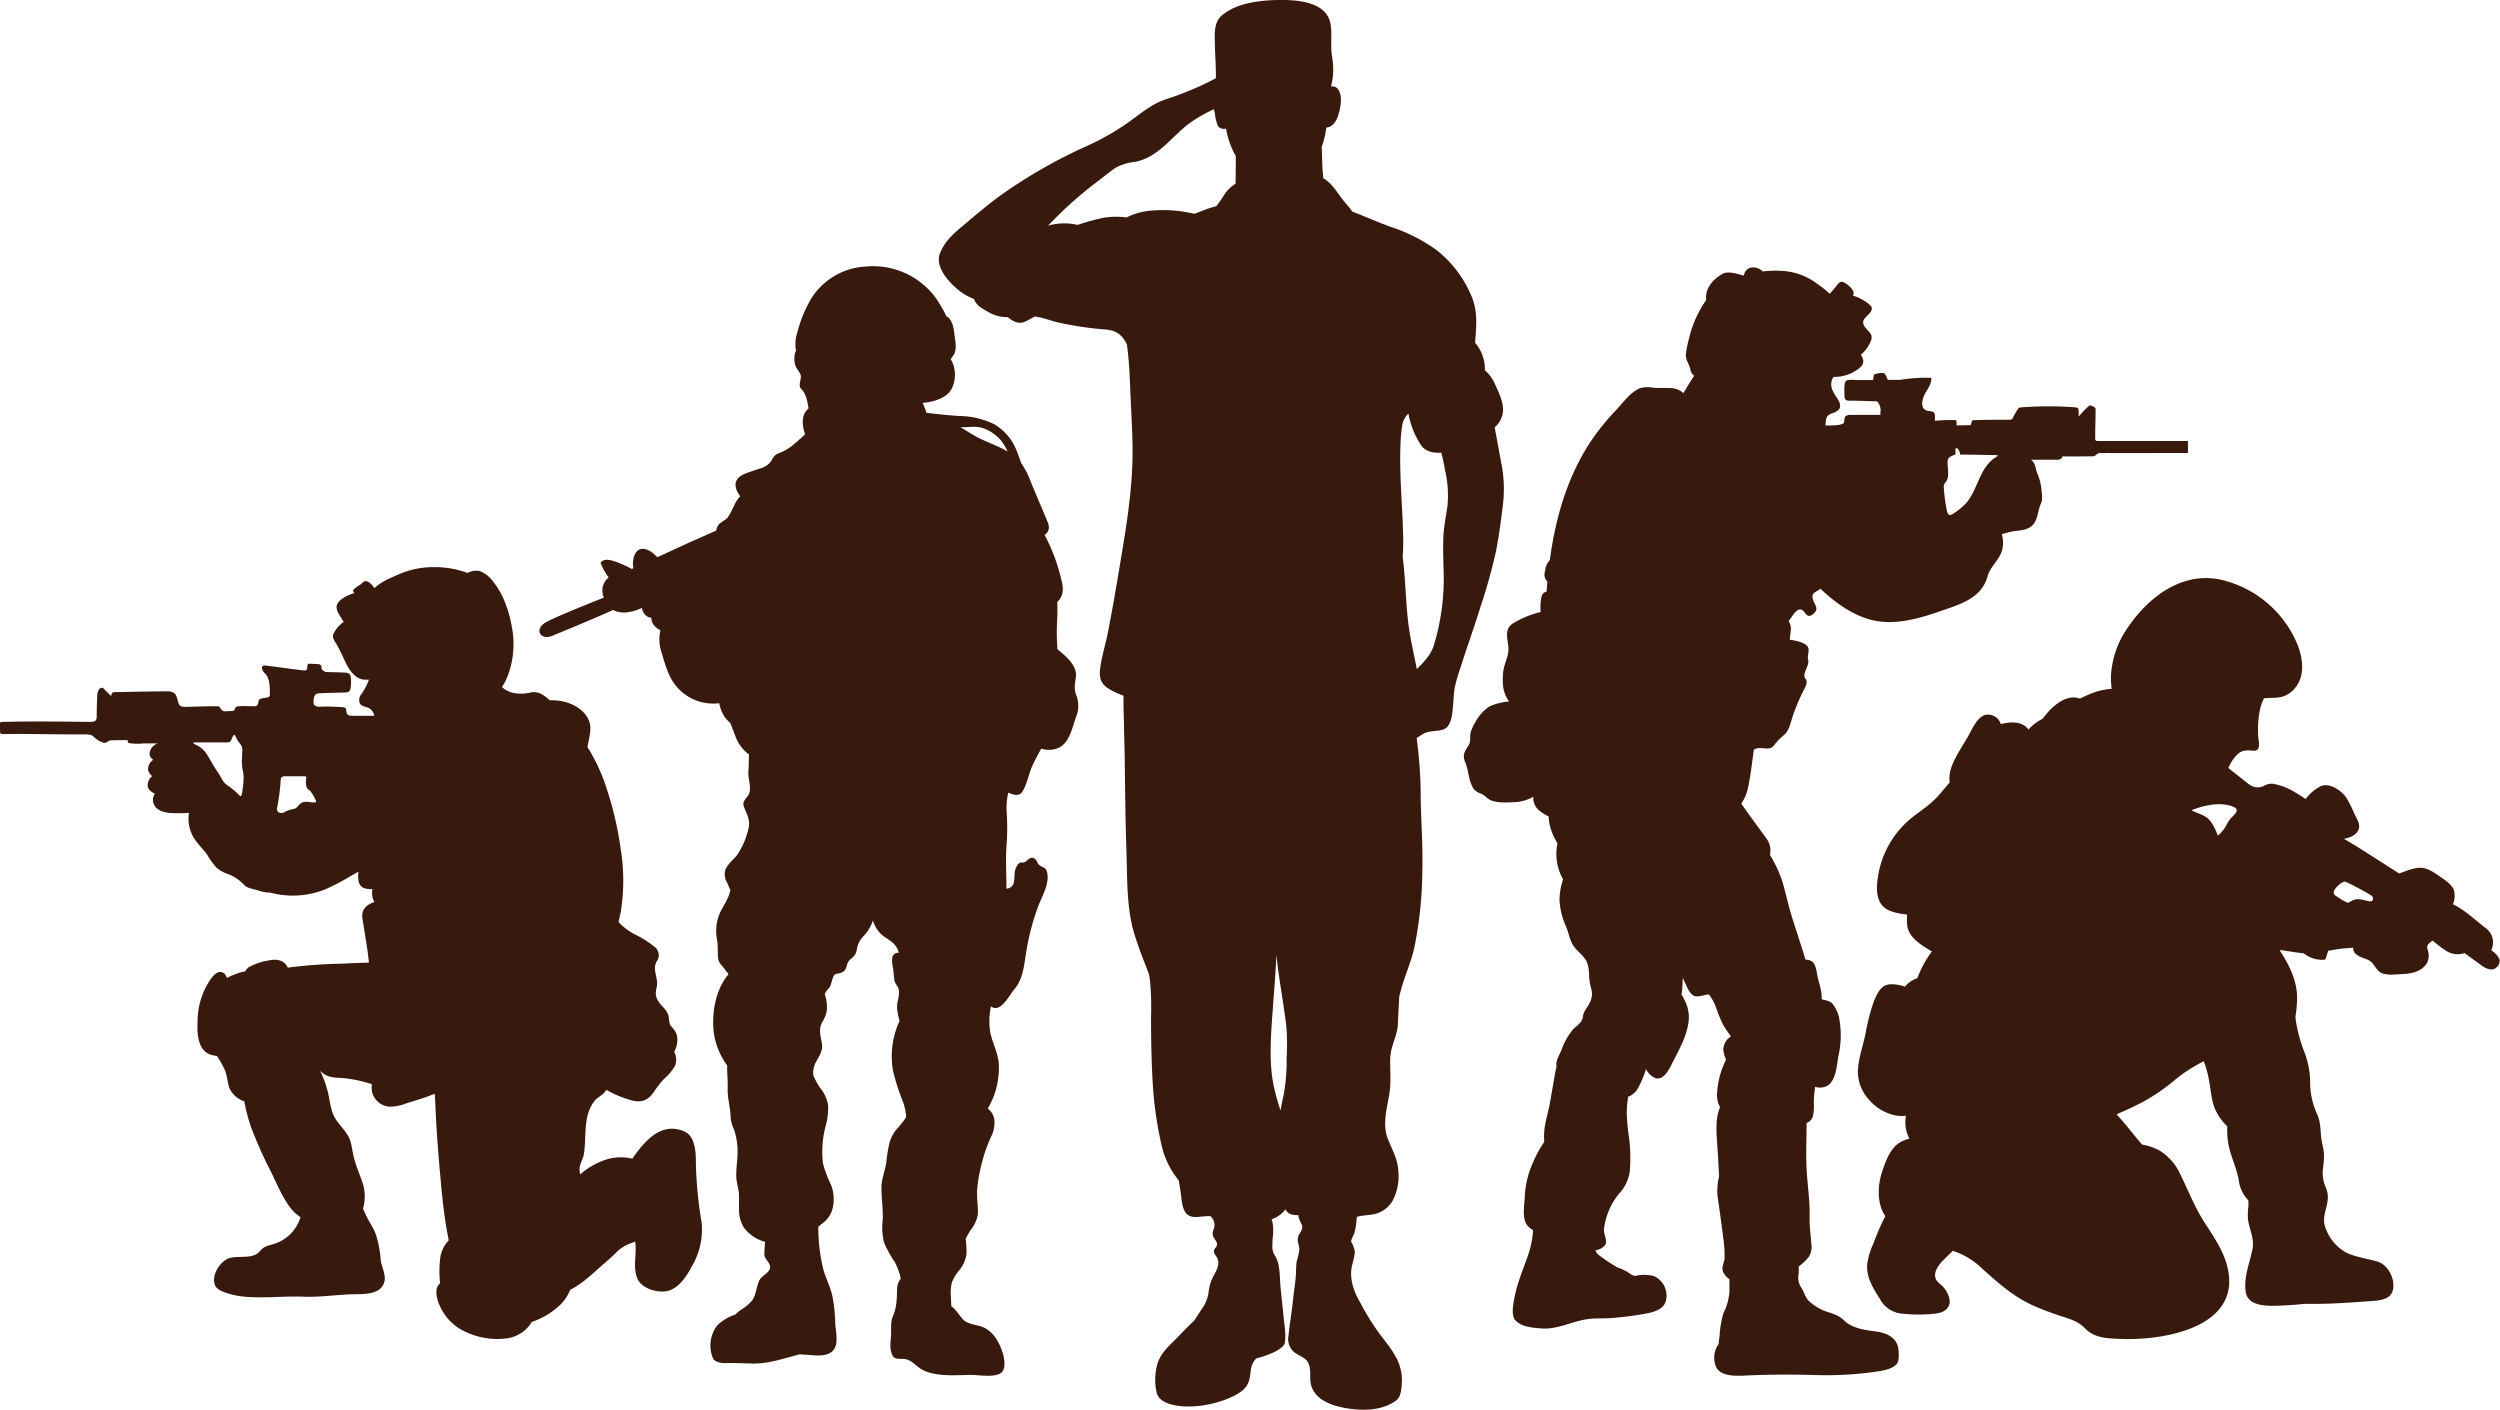
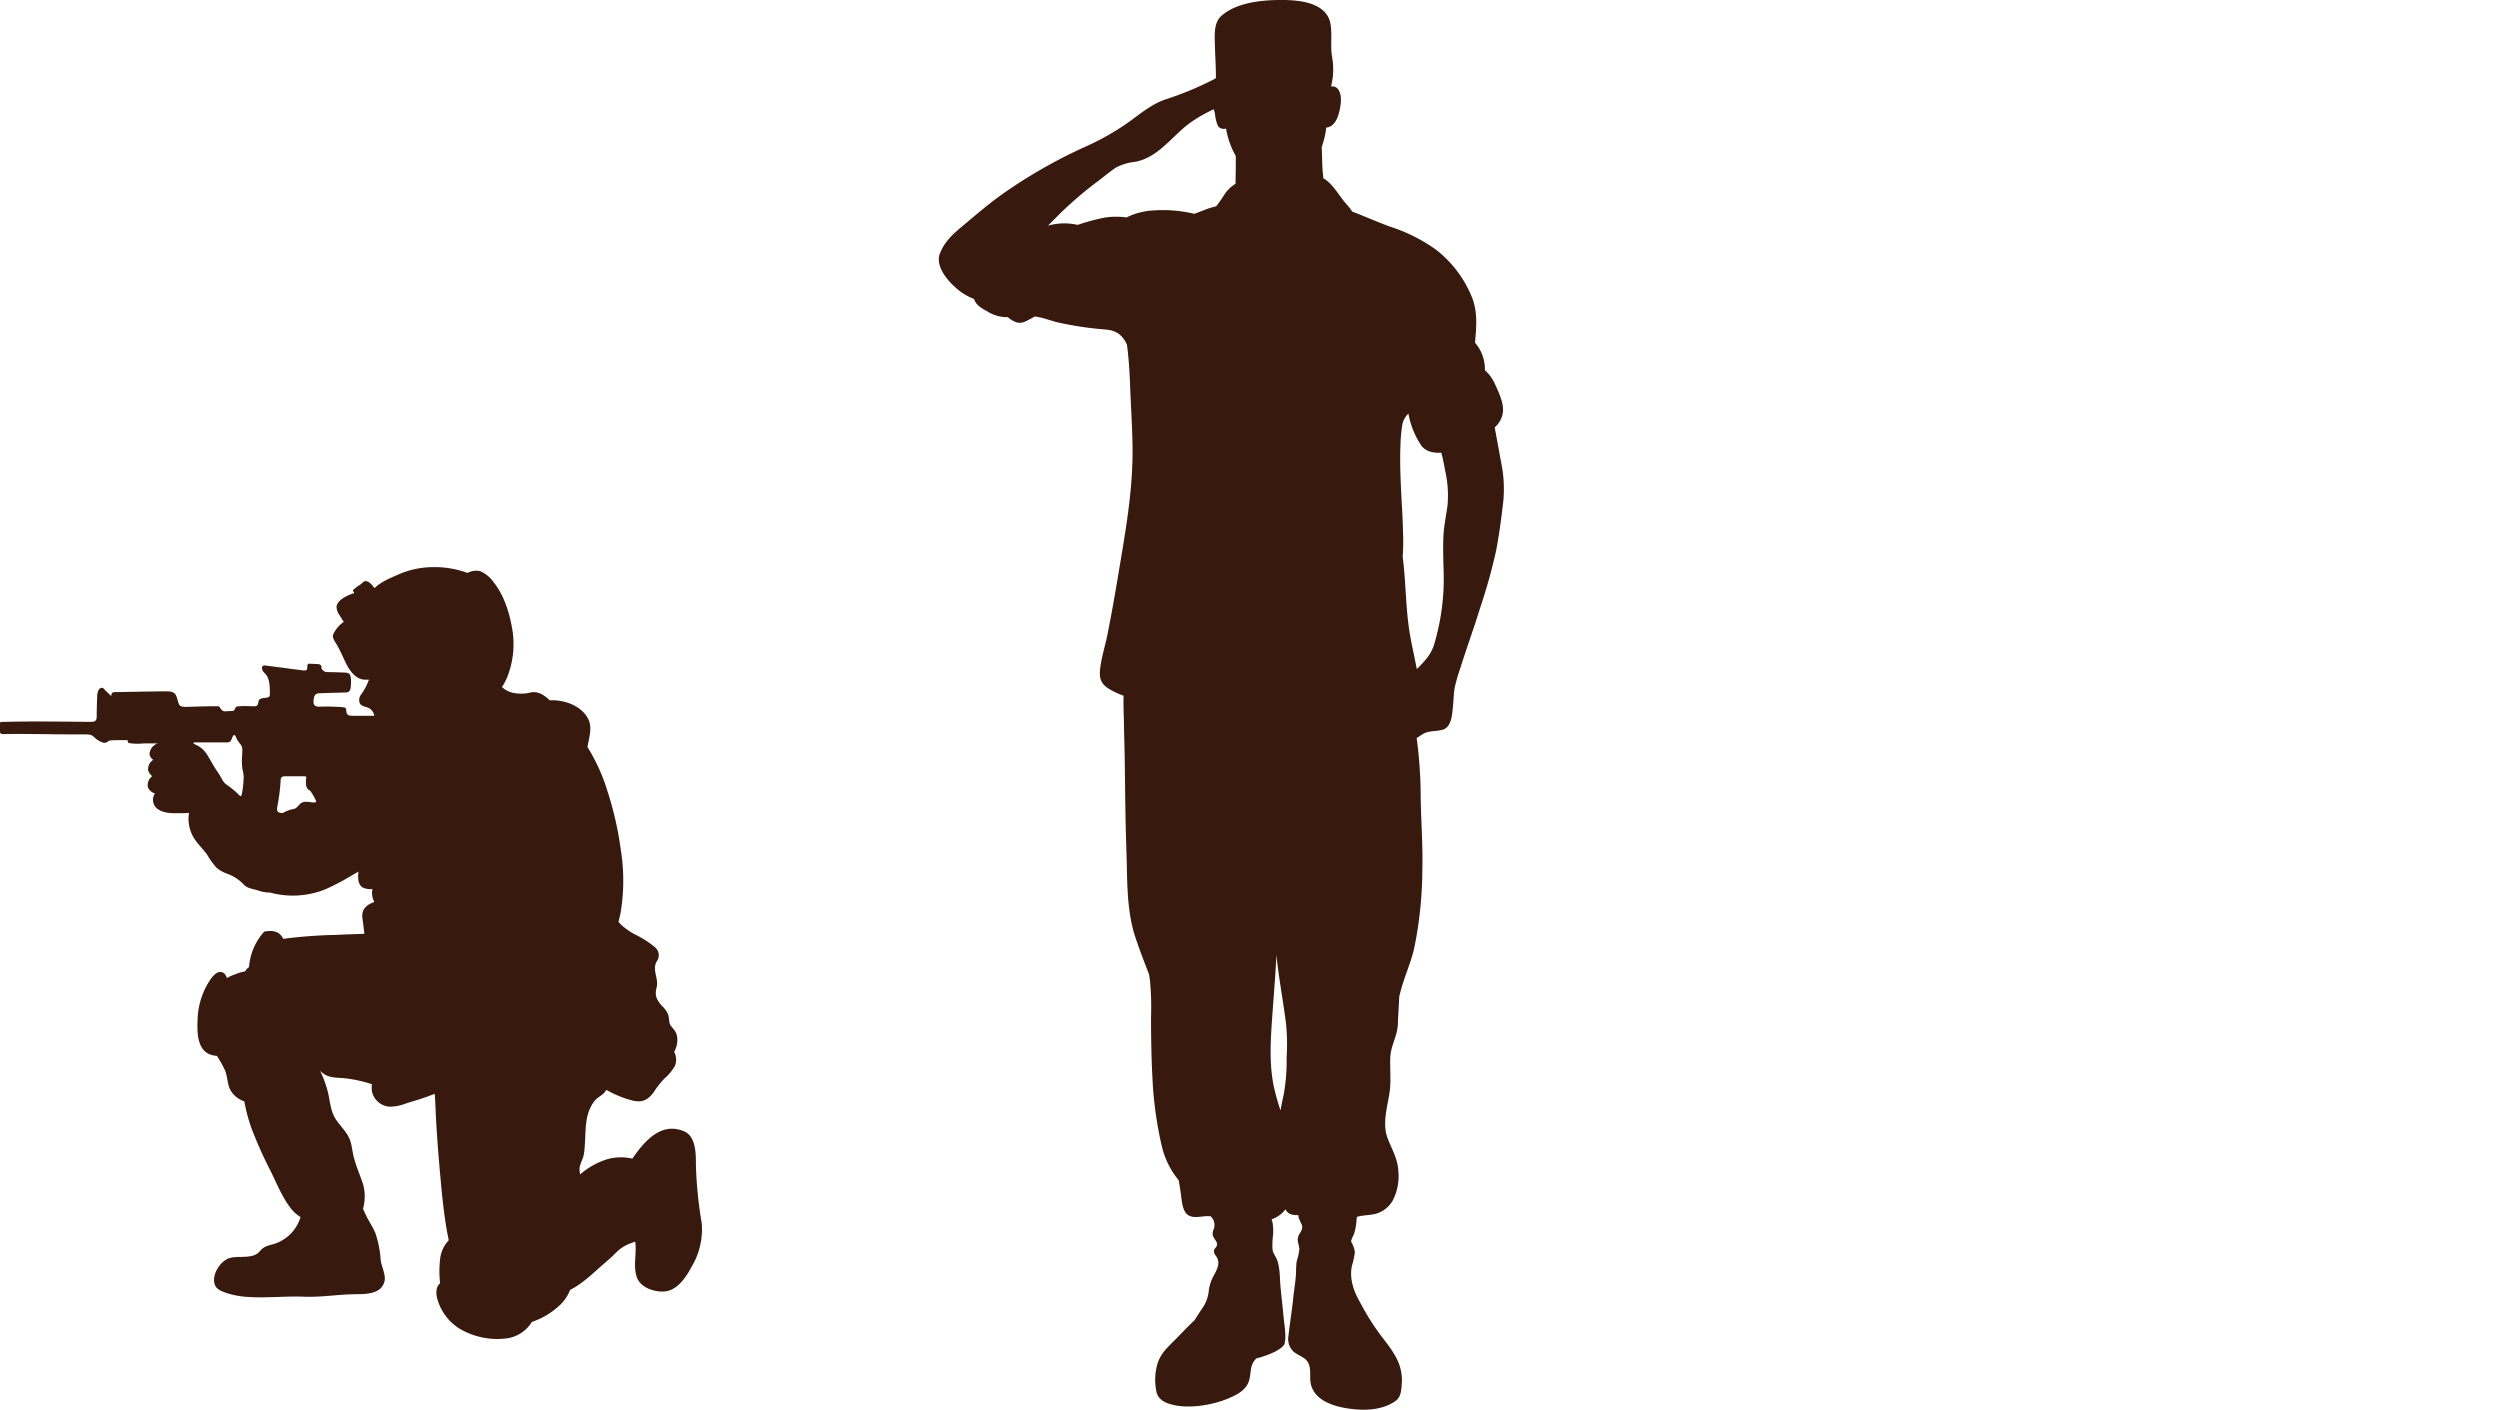
<svg xmlns="http://www.w3.org/2000/svg" id="Layer_1" data-name="Layer 1" viewBox="0 0 578.24 326.22">
  <defs>
    <style>.cls-1{fill:#38190d;}</style>
  </defs>
-   <path class="cls-1" d="M587.17,337.1a4.07,4.07,0,0,0-1.27-5.1c-2.39-1.83-4.82-4.19-7.58-5.53a5.11,5.11,0,0,0,.25-3.14c-.37-1.43-2.27-2.56-3.37-3.34s-2.73-1.9-4.21-1.95c-1.83-.06-3.45.75-5.13,1.31l-5.68-3.64c-2.33-1.48-4.67-3-7.08-4.37,1.45-.25,3-.9,3.45-2.3.34-1.1-.48-2.39-.95-3.3a28.34,28.34,0,0,0-2-4c-1.19-1.64-3.93-3.54-6-2.51a10.63,10.63,0,0,0-3.37,2.9,26.2,26.2,0,0,0-2.32-1.47,14.08,14.08,0,0,0-5.3-2.07,3.66,3.66,0,0,0-2.06.52c-2.22,1-3.52-.47-5.18-1.79-1-.79-2-1.57-3-2.35,0-.1.09-.21.14-.31a9.08,9.08,0,0,1,1.62-2.51c.83-.87,1.52-1.45,3.82-1.2,1.42.15,1.65-.75,1.45-2.21-.38-2.66-.16-6.87.92-9.29.09-.21.19-.41.29-.61,1.07-.12,2.18-.08,3.26-.19a5.8,5.8,0,0,0,4.07-2.39c2.17-2.76,1.66-6.59.5-9.65a25.28,25.28,0,0,0-18.15-15.28c-8.76-1.71-16.35,4.07-21.08,11a21.37,21.37,0,0,0-4,11.5,22.08,22.08,0,0,0,.17,2.81,16.2,16.2,0,0,0-5.68,1.49c-.53.23-1.1.49-1.67.78-3-1.14-6.27,1.46-8.61,4.65a11.06,11.06,0,0,0-3.28,2.49c-1-1.34-2.66-1.82-4.79-1.56a11.57,11.57,0,0,0-1.6.31,3.17,3.17,0,0,0-2.87-2.19c-2.16-.18-3.58,2.93-4.4,4.45-1.46,2.71-3.43,5.29-4.34,8.26a7.83,7.83,0,0,0-.22,3c-1,1.07-1.91,2.32-3,3.43-1.85,2-4.23,3.4-6.28,5.13a21.78,21.78,0,0,0-7.38,13.67c-.41,2.88-.26,6.21,2.81,7.42a14,14,0,0,0,4,.87,15.33,15.33,0,0,0,0,2.35c.2,2,1.54,3.38,3.1,4.51.84.61,1.73,1.16,2.63,1.69a25.3,25.3,0,0,0-3.38,6.19,6.07,6.07,0,0,0-2.53,1.6l-.32.33-.42-.12c-1.41-.38-3.44-.8-4.7.21s-2,3.05-2.54,4.7a55.88,55.88,0,0,0-1.5,6.26c-.6,2.9-1.63,5.6-1.73,8.59a9.62,9.62,0,0,0,2.65,6.61,10.87,10.87,0,0,0,6.41,3.62,8,8,0,0,0,2.07,0,8.09,8.09,0,0,0,.79,5.31v0a7.46,7.46,0,0,0-2.4,1c-2.12,1.42-3.15,4.33-3.92,6.66-1.11,3.38-1.16,7.52.76,10.28-.32.6-.63,1.21-.93,1.85-.7,1.49-1.3,3-1.89,4.58a16.94,16.94,0,0,0-1.39,4.7c-.2,3.06,1.36,5.5,2.95,8a6.45,6.45,0,0,0,5.48,3.43,33.3,33.3,0,0,0,7.6-.07c1.57-.24,3-1,3.07-2.8a5.62,5.62,0,0,0-1.24-3c-.72-1-2.05-1.47-2.15-2.86-.14-1.78,1.69-3.47,2.83-4.59.42-.42.85-.83,1.28-1.23a17.19,17.19,0,0,1,6.84,4.17c3.66,3.27,7,6.27,11.47,8.36,2,.92,4.07,1.66,6.15,2.38,2.29.78,4.35,1.21,6.09,3,2.29,2.35,5.3,2.34,8.39,2.46,10.36.4,28.72-2.94,24.31-17.55-1.05-3.47-3.21-6.53-5.14-9.54-2.21-3.45-3.69-7.32-5.51-11a12.41,12.41,0,0,0-4.78-5.47,12.93,12.93,0,0,0-4.07-1.4l-1.23-1.47c-1.47-1.78-3-3.73-4.65-5.52,1.94-.84,3.86-1.72,5.75-2.69a44.89,44.89,0,0,0,7.87-5.38,34.89,34.89,0,0,1,6.55-4.21,24.34,24.34,0,0,1,1,3.37c.57,2.43.62,4.93,1.44,7.3a12.71,12.71,0,0,0,3,4.41,17.5,17.5,0,0,0,.31,4.39c.58,2.76,1.85,5.27,2.34,8.07a8,8,0,0,0,2,4.4l.23.25c0,.45,0,.9,0,1.35a15,15,0,0,0-.1,3.07c.37,2.47,1.57,4.49,1,7.06-.68,3.22-2,6.28-1.53,9.65s4.89,3.31,7.48,3.22c2.05-.08,4.06-.2,6.05-.42.91,0,1.78,0,2.5,0,4.31,0,8.62-.34,12.92-.64,2.71-.19,5.36-.5,5.21-3.89-.1-2.2-1.62-4.68-3.77-5.28-2.35-.66-4.83-1-7.06-2a10.59,10.59,0,0,1-5-6.16c-.69-2.33.56-4.17.66-6.39a5.62,5.62,0,0,0-.43-2.5,8.19,8.19,0,0,1-.73-4.06,23.12,23.12,0,0,0,.28-3.72c-.07-1.2-.46-2.44-.62-3.64-.26-2-.11-3.75-1-5.66a17.51,17.51,0,0,1-1.58-7.31,19.81,19.81,0,0,0-1.36-7.05,33.46,33.46,0,0,1-2-7.57c0-.17,0-.35-.05-.52a28.45,28.45,0,0,0,.39-4.33c0-4.12-1.87-7.74-4.06-11.11,1.84.16,3.7.6,5.55.73a6.93,6.93,0,0,0,4.77,1.5.41.41,0,0,0,.37-.29c.2-.59.38-1.19.56-1.78,1.27-.22,2.54-.44,3.82-.56l1.92-.15a2.35,2.35,0,0,1,.12.6,1.58,1.58,0,0,0,.6.9c1.24,1.13,2.89.82,4,2.35.59.8,1.13,1.8,2.14,2.11,1.52.48,3.12.18,4.68.13,2.17-.07,4.55-.66,5.66-2.71a4,4,0,0,0,0-3.08c-.22-.86.38-1.45,1.26-1.92a24.94,24.94,0,0,0,3.15,2.37,4.83,4.83,0,0,0,4.19.49c1.32,1,2.63,1.89,3.93,2.87.88.66,2.46,1.44,3.43.45C590,339.66,588.71,338.19,587.17,337.1Zm-60.24-30.5c-.82.89-1.14,2.13-2,3a9.49,9.49,0,0,1-1,1,13.47,13.47,0,0,0-1.72-3.38c-1.09-1.4-2.91-1.72-4.39-2.48,3.13-1.27,6.95-2,9.76-.79C529.25,304.7,527.56,305.91,526.93,306.6ZM559,325.8c-1.59-.3-2.73-.94-4.33,0-.28.18-.63.4-.91.25a19.42,19.42,0,0,1-2.69-1.64.84.84,0,0,1-.29-.94c.23-.83,2.08-2.47,2.68-2.2,1.6.7,3.74,1.86,5.24,2.73.51.29,1.18.59,1.14,1.26C559.85,325.67,559.34,325.85,559,325.8Z" transform="translate(-10.96 -117.32)" />
  <path class="cls-1" d="M358.17,224.28c-.49-2.71-1-5.41-1.49-8.11a5.6,5.6,0,0,0,1.92-3.72c.11-2.12-.93-4.25-1.79-6.13a9.36,9.36,0,0,0-2.4-3.37,9.33,9.33,0,0,0-2.28-6.36c.31-3.65.67-7.2-.79-10.7a26.65,26.65,0,0,0-8-10.64,38.14,38.14,0,0,0-10.85-5.5c-2.94-1.07-5.83-2.38-8.77-3.49a11.76,11.76,0,0,0-1.22-1.59c-1.75-1.9-3.15-4.8-5.47-6.13,0-.48-.09-1-.13-1.44-.15-1.88-.13-3.83-.24-5.75.28-.83.53-1.69.74-2.57.14-.64.24-1.29.32-1.95a2.46,2.46,0,0,0,1.07-.35c1.35-.81,1.86-2.79,2.13-4.23s.39-3.25-.58-4.42a1.51,1.51,0,0,0-1.49-.48c.13-.83.33-1.66.41-2.5a17,17,0,0,0-.21-4.5c-.4-2.41.05-4.9-.32-7.33-.85-5.54-8.2-5.78-12.51-5.69s-9.53.79-12.78,3.68c-1.72,1.53-1.54,4.29-1.49,6.39.06,2.72.26,5.33.24,8l-.66.37a74.29,74.29,0,0,1-10.92,4.52c-3.29,1.09-6,3.43-8.8,5.43a58.74,58.74,0,0,1-9.58,5.43,117,117,0,0,0-19.88,11.39c-2.91,2.11-5.63,4.45-8.4,6.76-2.15,1.79-4.33,3.63-5.43,6.27-1.45,2.84,1.2,6.22,3.26,8.08a13.41,13.41,0,0,0,4.47,2.82c.42,1.32,1.57,2.07,3.08,2.88a8.45,8.45,0,0,0,4.73,1.32,6.1,6.1,0,0,0,2,1.2,2.88,2.88,0,0,0,2.06-.19c.71-.34,1.47-.74,2.2-1.17l.76.14c1.67.29,3.29,1,5,1.34a77.55,77.55,0,0,0,10.27,1.52c2.29.15,3.79.83,4.95,2.89.12.21.22.43.32.65.41,3.07.6,6.16.72,9.27.18,4.74.5,9.48.57,14.22.15,9.95-1.62,19.64-3.25,29.41-.77,4.67-1.6,9.34-2.52,14-.55,2.75-1.43,5.42-1.74,8.22s.77,3.88,3.12,5.07c.76.39,1.53.72,2.32,1-.05,1.88,0,3.76.07,5.6.05,3.4.17,6.79.21,10.18.09,6.83.15,13.65.39,20.47.21,6.29,0,12.8,1.82,18.87,1,3.16,2.21,6.24,3.4,9.32.09.53.17,1.06.23,1.59a65.28,65.28,0,0,1,.23,8.27c0,5.49.11,11,.46,16.46a87.14,87.14,0,0,0,2.08,13.63,19.4,19.4,0,0,0,3.87,7.7c.17,1,.34,2.07.49,3.11.19,1.39.31,4,1.64,4.9,1.17.78,2.66.38,4,.29a8.46,8.46,0,0,1,1.23,0l.1.1a2.71,2.71,0,0,1,.61,2.94,2.33,2.33,0,0,0-.16,1.49c.49,1.25,1.61,1.68.45,2.95-.43.47-.16,1.2.18,1.62,1.65,2.05-.46,4.19-1.11,6.07a10.35,10.35,0,0,0-.49,2.12,8.29,8.29,0,0,1-1.5,4c-.62.92-1.22,1.86-1.81,2.79-1.59,1.46-3.06,3.09-4.56,4.58-1.76,1.75-3.38,3.22-4.06,5.7a13.37,13.37,0,0,0-.14,6.35c.39,1.66,1.91,2.41,3.4,2.82,4.08,1.11,9.62.16,13.44-1.49,2-.88,4-1.91,4.6-4.2.37-1.33.2-2.65.86-3.92a4.41,4.41,0,0,1,.73-1l.18-.08a20.72,20.72,0,0,0,4.28-1.56c.63-.36,2-1.11,2.15-1.93.39-1.9-.11-4.3-.28-6.22-.21-2.23-.46-4.44-.68-6.66-.2-2-.08-4.45-.81-6.37-.41-1.1-1-1.4-1.08-2.78a23.21,23.21,0,0,1,.16-3.12,11.29,11.29,0,0,0-.11-2.6,4.83,4.83,0,0,0-.24-.89,6.7,6.7,0,0,0,2.92-1.95c.1-.12.19-.25.28-.37a2.35,2.35,0,0,0,1.09,1.09,4.55,4.55,0,0,0,1.89.25,5,5,0,0,0,.08.54c0,.19.77,1.8.71,1.66.38.93-.23,1.66-.63,2.35a2.62,2.62,0,0,0-.25,1.63,16.72,16.72,0,0,1,.35,1.68,14.81,14.81,0,0,1-.63,2.84c-.19,1.26-.11,2.6-.24,3.88-.15,1.54-.41,3.07-.56,4.62-.29,2.89-.78,5.74-1.09,8.62a4.08,4.08,0,0,0,1.25,3.85c.67.5,1.42.86,2.13,1.29,1.89,1.11,1.6,3.15,1.65,5,.12,4.32,4.43,6,7.93,6.64,3.92.7,8.51.77,11.88-1.67,1.28-.92,1.29-2.95,1.38-4.36a11,11,0,0,0-1.64-6.16c-1.12-2-2.64-3.69-3.94-5.53a58.26,58.26,0,0,1-4.13-6.77C324.06,416,323,413,323.68,410a19.32,19.32,0,0,0,.66-3.09,6.44,6.44,0,0,0-.85-2.36c-.13-.34.58-1.57.71-2a14.7,14.7,0,0,0,.5-2.71c0-.35.08-.7.1-1.06l.16-.05c1.4-.38,2.89-.3,4.31-.7a6.52,6.52,0,0,0,3.84-3.07,12.32,12.32,0,0,0,1.28-6.82c-.14-2.76-1.49-5-2.47-7.51-1.25-3.21-.16-7,.38-10.23.49-2.89.1-5.69.23-8.59.13-2.67,1.69-5,1.76-7.74.06-2,.22-4.15.31-6.24.16-.68.34-1.35.52-2,.89-3.1,2.2-6,2.94-9.2a92,92,0,0,0,1.88-18c.17-6.19-.39-12.33-.39-18.51a105.53,105.53,0,0,0-.92-12.08c.46-.3.91-.62,1.39-.91,1.45-.89,3.12-.57,4.67-1.05,2.06-.62,2.16-3.69,2.34-5.43.16-1.49.15-3,.44-4.49a40.13,40.13,0,0,1,1.3-4.43c1.47-4.72,3.18-9.34,4.62-14.06a127.62,127.62,0,0,0,3.62-13c.73-3.84,1.25-7.77,1.68-11.66A30.31,30.31,0,0,0,358.17,224.28Zm-61.44-64.46a8.66,8.66,0,0,0-2.46,2.32,29.42,29.42,0,0,1-2,2.88l-.73.2c-1.51.39-2.84,1.05-4.32,1.54l-.07,0a31.38,31.38,0,0,0-9.49-.76,15.49,15.49,0,0,0-6.14,1.62,17,17,0,0,0-5.17.05,46.13,46.13,0,0,0-6.13,1.67,13.63,13.63,0,0,0-6.86.18q1.56-1.6,3.16-3.18a91.14,91.14,0,0,1,8.36-7.1c1.35-1,2.67-2.13,4.09-3.1a11.79,11.79,0,0,1,4.51-1.38c5.51-1.05,8.48-5.93,12.77-9.05a33.18,33.18,0,0,1,5.46-3.12c.09.32.18.64.25.94a10,10,0,0,0,.71,2.94,1.73,1.73,0,0,0,1.87.59,19.11,19.11,0,0,0,2.25,6.35C296.8,155.56,296.78,157.69,296.73,159.82Zm11.82,202.12a44.29,44.29,0,0,1-.67,8.53c-.27,1.19-.52,2.43-.74,3.69a51.82,51.82,0,0,1-1.58-5.68c-1.13-5.54-.66-11.49-.26-17.08.33-4.5.7-9,.9-13.49,0,.16,0,.33,0,.49.57,5.31,1.57,10.54,2.23,15.82A48.54,48.54,0,0,1,308.55,361.94Zm37.2-127.57c-.33,2.38-.84,4.7-.94,7.1-.12,2.83,0,5.67.07,8.49a53.15,53.15,0,0,1-2.22,16.44c-.68,2.3-2.3,4-4,5.68-.54-2.92-1.24-5.82-1.68-8.59-.92-5.73-.83-11.64-1.59-17.39a46.85,46.85,0,0,0,.07-5.92c-.06-3.33-.31-6.66-.46-10s-.25-6.59-.12-9.88a36.18,36.18,0,0,1,.41-4.65,4.77,4.77,0,0,1,1.43-2.67,19.36,19.36,0,0,0,2.9,7.27c1,1.5,2.81,1.89,4.7,1.77a38.6,38.6,0,0,1,.85,3.95A25.74,25.74,0,0,1,345.75,234.37Z" transform="translate(-10.96 -117.32)" />
-   <path class="cls-1" d="M137.55,261.07c3.08-1.56,10.27-4.4,13.1-5.53a3.83,3.83,0,0,1,.54-4.11,4.76,4.76,0,0,1,.55-.55,15,15,0,0,1-1.82-3.24.3.3,0,0,1,.07-.3c.95-1,2.59-.37,3.68,0a31.25,31.25,0,0,1,3.43,1.58l.38-.18c-.41-1.63.19-4.16,1.76-4.45,1.3-.23,2.72.79,3.74,1.92l6.17-2.84c2.46-1.13,5-2.21,7.45-3.33a4.36,4.36,0,0,1,.34-1c.45-.91,1.8-1.3,2.39-2.12,1.09-1.49,1.51-3.51,2.84-4.8-1.4-1.93-1.85-4.06,1.17-5.26,1.09-.43,2.24-.77,3.34-1.16a4.37,4.37,0,0,0,2.81-2,3.58,3.58,0,0,1,.73-1.06,3.49,3.49,0,0,1,1.15-.59,11,11,0,0,0,3.24-2c.89-.72,1.72-1.49,2.56-2.26-.74-2.25-.9-4.6.81-6-.28-1.64-.53-3.32-1.7-4.52-.89-.92.26-2.34-.2-3.41-.3-.68-.85-1.21-1.13-1.93a5.42,5.42,0,0,1-.22-2.23,2.76,2.76,0,0,1,.35-1.27,8.11,8.11,0,0,1,.29-4.17,29.44,29.44,0,0,1,3.3-8A15.81,15.81,0,0,1,210.92,179a18,18,0,0,1,13.6,4.15,17.33,17.33,0,0,1,4.16,5.14,14.09,14.09,0,0,1,1.15,2.17c1.24.54,1.7,2.48,1.84,3.85s.69,3.55,0,4.87a5.71,5.71,0,0,1-.85,1.2c1.52,2.21,1.29,6.06-.47,7.86-1.36,1.39-3.71,2.07-6,2.27a19.66,19.66,0,0,1,.87,2.2l0,.09c2.58.3,5.12.59,7.74.74a19,19,0,0,1,8,1.92,12.31,12.31,0,0,1,5.2,6.25c.33.83.67,1.76,1,2.73a19.09,19.09,0,0,1,2.23,4.36c1.27,3.08,2.57,6.13,3.86,9.19.64,1.54.21,2.44-.68,3.05a42.69,42.69,0,0,1,3.89,10.43c.41,1.61.57,3.14-.45,4.52a7,7,0,0,1-.52.61c.17,2.55-.15,5.2-.09,7.7,0,1,.09,2.08.13,3.16,2,1.69,4.56,3.75,4.28,6.35-.18,1.77-.53,2.74.15,4.47a6.69,6.69,0,0,1-.13,4.9c-.86,2.41-1.5,6.08-4.17,7.18a5.7,5.7,0,0,1-3.86.11c-.77,1.41-1.55,2.8-2.2,4.29-.78,1.8-1.12,4.1-2.22,5.73-.67,1-1.92.77-3.2.15a15.54,15.54,0,0,0-.38,4.54,54.1,54.1,0,0,1-.05,7.95c-.22,3.18,0,6.48,0,9.73a1.77,1.77,0,0,0,1.7-1.45c.27-1.1,0-2.34.51-3.39.29-.62.7-1.35,1.49-1.2s1.27-1.05,2.23-1.11c.57,0,1,.56,1.2,1,.38,1.17,1.79,1,2.16,2,.87,2.48-.83,5.49-1.75,7.72a54,54,0,0,0-2.93,10.85c-.57,3.3-.67,6.46-2.95,9.06-.89,1-3,5.32-5.12,3.83l-.12-.09a16.21,16.21,0,0,0-.17,6c.57,2.75,1.95,4.94,2,7.83a18.58,18.58,0,0,1-1.48,7.66c-.34.76-.72,1.47-1.07,2.19a3.7,3.7,0,0,1,1.52,3.18,6.9,6.9,0,0,1-.76,3.27,32.93,32.93,0,0,0-2,5.55,37.36,37.36,0,0,0-1.22,6.46c-.17,2,.22,3.92.15,5.89a7.91,7.91,0,0,1-1.71,3.77,20,20,0,0,0-1.12,2,22.93,22.93,0,0,1,.2,3.42,7.63,7.63,0,0,1-1.82,4,11.6,11.6,0,0,0-1.53,2.53,10.13,10.13,0,0,0-.24,3.69c0,.64.05,1.28.08,1.92a1.84,1.84,0,0,0,.22.17c1.29,1,2.07,3,3.5,3.6s2.7.63,4,1.25a7.15,7.15,0,0,1,2.53,2.33c1.22,1.73,2.6,5.29,1.8,7.37s-5.76,1.18-7.22,1.17c-3.57,0-8.12.53-11.41-1.13-1.79-.9-2.58-2.61-4.84-2.58-.68,0-1.7.05-2.11-.66-.78-1.37-.56-2.95-.43-4.46s-.2-3.28.44-4.72c1-2.34.88-4.23,1-6.69a3.77,3.77,0,0,1,.82-2,13.62,13.62,0,0,0-1.47-4,26.26,26.26,0,0,1-2.37-4.32,14.32,14.32,0,0,1-.33-5.34c.11-2.52-.32-5-.29-7.52,0-1.92.87-3.84,1.12-5.74a33,33,0,0,1,.79-4.74A8.87,8.87,0,0,1,218.8,378a18.38,18.38,0,0,0,1.76-2.31,13.74,13.74,0,0,0-.74-3.54,47.73,47.73,0,0,1-2.34-7.33A19.41,19.41,0,0,1,219,353.53c-.08-.41-.16-.83-.25-1.24a8.07,8.07,0,0,1-.24-3.05,8.55,8.55,0,0,0,.36-2.94c-.12-.82-.86-1.35-1-2.13-.2-1-.2-2-.36-3a6.08,6.08,0,0,1-.16-2.43,1.38,1.38,0,0,1,1.48-1.05c0-.07,0-.15-.05-.22-.56-2-2.11-2.61-3.61-3.73a6.91,6.91,0,0,1-2.3-3.52,10,10,0,0,1-2.08,3.53,5.26,5.26,0,0,0-1.63,3.07,3.52,3.52,0,0,1-.41,1.26,4.61,4.61,0,0,1-1.13,1.16c-.9.83-.63,1.41-1.13,2.28s-1.39.89-2.17,1.06c-.94.21-.92,2.62-1.67,3.34a4.31,4.31,0,0,0-.93,1.32,9.48,9.48,0,0,1,.47,3.87,7.18,7.18,0,0,1-1,2.54c-1,1.74-.41,3.26-.12,5.06.27,1.63-.66,2.95-1.41,4.3a5.22,5.22,0,0,0-.59,3,16.51,16.51,0,0,0,1.59,2.94,8.65,8.65,0,0,1,1.84,4,15.3,15.3,0,0,1-.51,4.61,22.91,22.91,0,0,0-.69,8.79,25.38,25.38,0,0,0,1.87,5,9.18,9.18,0,0,1,.47,5,6,6,0,0,1-2.24,3.76l-1.17.93a41.33,41.33,0,0,0,1.05,9.44c.53,2.24,1.66,4.24,2.18,6.49a35,35,0,0,1,.68,6.3c.12,2.49,1.24,6-1.6,7.18-1.48.63-3.48.31-5,.22q-.76,0-1.53-.12c-3.5.88-6.85,2.11-10.51,2.15-2.1,0-4.19-.17-6.29-.1-1,0-2.8,0-3.35-1.15a7.59,7.59,0,0,1,1.05-7.63,10.8,10.8,0,0,1,3.92-2.37l.25-.11a7.81,7.81,0,0,1,1.28-1.07A10,10,0,0,0,185,418c.9-1.35.89-3.17,1.64-4.6.46-.89,1.54-1.32,2.12-2.12,1.14-1.56-1.08-2.54-1-3.88,0-1,.12-1.91.15-2.85a9.13,9.13,0,0,1-4.9-3.29,8.3,8.3,0,0,1-1.13-4.45c0-1,.05-2,0-3,0-1.46-.57-2.85-.62-4.28-.07-2.24.4-4.42.29-6.67a18,18,0,0,0-.71-4,11.46,11.46,0,0,1-.88-2.83c0-2.4-.77-4.57-.69-7,.06-1.76-.16-3.53-.12-5.28a16.57,16.57,0,0,1-3.22-8.89c-.19-4.14.77-9,3.54-12.2-.53-.71-1.06-1.41-1.62-2.1a3,3,0,0,1-.78-1.42c-.17-1.46,0-2.86-.24-4.37a10.44,10.44,0,0,1,.58-6.13c.61-1.41,1.5-2.63,2.07-4.06a11.2,11.2,0,0,0,.42-1.32c-.23-.6-.48-1.19-.76-1.78a3.72,3.72,0,0,1-.43-2.87c.44-1.39,2-2.5,2.82-3.65a17.7,17.7,0,0,0,2.51-5.85c.57-2.13-.33-3.37-1.05-5.28-.36-1,.46-1.77,1-2.49,1-1.46-.06-3.79.07-5.52.09-1.32.09-2.67.13-4a9.13,9.13,0,0,1-3.17-4.3c-.38-1-.74-1.94-1.1-2.92a10.33,10.33,0,0,1-1.21-1.26,8.45,8.45,0,0,1-1.39-3.37,11.1,11.1,0,0,1-10-4c-1.76-2.12-2.53-5-3.31-7.62a9.45,9.45,0,0,1-.3-5.25,4.27,4.27,0,0,1-1.65-1.38,2.46,2.46,0,0,1-.43-1.5,2.43,2.43,0,0,1-1.7-1,3,3,0,0,1-.48-1.29c-2.2,1-4.69,1.56-6.67.47-7.66,3.4-12.18,5.17-14.12,6C135.91,265.53,134.27,262.72,137.55,261.07ZM236.2,218c2.52,1.48,5.35,2.28,7.82,3.76a11.1,11.1,0,0,0-1.62-2.66,9.44,9.44,0,0,0-4-2.72c-1.56-.57-3.23-.24-4.85-.25h-.45C234.16,216.75,235.19,217.4,236.2,218Z" transform="translate(-10.96 -117.32)" />
-   <path class="cls-1" d="M173.26,400.2a95.07,95.07,0,0,1-1.34-13.57c0-2.49,0-6.54-2.8-7.67-5.22-2.14-9,2.15-11.9,6.35a11.64,11.64,0,0,0-5.74.11,17.6,17.6,0,0,0-6.33,3.53,4.35,4.35,0,0,1-.1-1.73c.17-.86.63-1.68.87-2.53a12,12,0,0,0,.27-2.07c.32-3.62-.14-7.51,2.25-10.61.83-1.08,2.08-1.33,2.75-2.61l0,0a25.05,25.05,0,0,0,5.79,2.4c2.32.65,3.77.08,5.18-1.86a22.58,22.58,0,0,1,2.41-3.1,11.39,11.39,0,0,0,2.47-2.93,3.77,3.77,0,0,0-.15-3.3,5.48,5.48,0,0,0,.71-3.3,3.57,3.57,0,0,0-.59-1.64c-.33-.43-.71-.82-1-1.26s-.29-1.72-.49-2.38a5.78,5.78,0,0,0-1.4-2c-1.23-1.36-1.8-2.41-1.29-4.3.55-2.11-1.09-4,0-6a2.41,2.41,0,0,0-.38-3.33,23.38,23.38,0,0,0-4.73-3,16.06,16.06,0,0,1-3.11-2.2,3.65,3.65,0,0,1-.59-.72c.18-.71.36-1.42.5-2.13a45.42,45.42,0,0,0,0-14.67,77.55,77.55,0,0,0-3.26-14,41.82,41.82,0,0,0-4.42-9.56c0-.15.05-.29.08-.43.32-1.81,1-4,.22-5.79-1.41-3.24-5.55-4.79-9-4.59-1.26-1.14-2.52-2.13-4.34-1.85a9,9,0,0,1-4.34.07,5.32,5.32,0,0,1-2.4-1.31,12.69,12.69,0,0,0,1.19-2.21,20.74,20.74,0,0,0,1.08-11.79c-.64-3.52-1.93-7.44-4.21-10.23a7,7,0,0,0-3.22-2.6,4.33,4.33,0,0,0-2.81.45,21.8,21.8,0,0,0-8.16-1.34,19.84,19.84,0,0,0-7.88,1.72c-1.78.79-4,1.67-5.49,3.14-.53-.8-1.34-1.69-2.12-1.62-.38,0-.91.65-1.18.83a7,7,0,0,0-1.62,1.23.18.18,0,0,0,0,.26l.28.43c-1.63.52-3.83,1.52-4.12,3.07a3.38,3.38,0,0,0,.67,2c.31.54.66,1.07,1,1.6A7.12,7.12,0,0,0,88,264.13c-.23.7.51,1.72.83,2.25.74,1.27,1.32,2.57,1.94,3.91.81,1.78,2.26,4.07,4.41,4.23q.55,0,1.11,0a13,13,0,0,1-1.77,3.37,2.15,2.15,0,0,0-.33,2.13c.35.6,1.23.76,1.81.95a2.46,2.46,0,0,1,1.53,1.91c-1.66,0-3.31,0-5,0-.93,0-1.36-.22-1.44-.9-.12-1,0-1.05-1.64-1.14s-3.07-.14-4.59-.06c-.81,0-1.39-.26-1.38-1,0-1.52.34-2.07,1.34-2.11,2.29-.09,3.18-.1,5.63-.17,1.28,0,1.54-.22,1.67-1.57a9.5,9.5,0,0,0,0-1.67c-.12-.94-.22-1.33-1.5-1.38s-2.79-.1-4.19-.11c-.31,0-1.09-.55-1.11-.86,0-.67-.1-.95-1-1-.48,0-1-.06-1.47-.06s-.78-.22-.82.84c0,.66-.23.81-1.33.65s-2.06-.24-3-.39c-1.74-.25-3.49-.44-5.23-.69-1.54-.21-.75,1.36-.42,1.64,1.2,1,1.3,2.7,1.33,4.36,0,1.21.11,1.32-1.15,1.48-1,.12-1.42.26-1.51,1-.12,1-.7.94-.94.94-1.1,0-2.26-.11-3.38,0-.52,0-.76.07-.88.22-.55.67,0,.85-1.32.89l-1.35.06a1.14,1.14,0,0,1-.66-.4c-.61-.6-.12-.79-1.3-.78-2.17,0-4.34.08-6.51.14-1.59.05-1.93-.11-2.21-1.11-.11-.37-.21-.75-.33-1.12-.3-.91-.83-1.33-2.17-1.36-1.77,0-6.49.08-11.5.18-1,0-1.42-.09-1.49.94l-.67-.67-.65-.62c-.47-.45-.61-1-1.46-.36a3.25,3.25,0,0,0-.44,1.28c-.07,1.64-.13,3.3-.13,5,0,1.06-.34,1.33-1.55,1.32-6.65-.07-13.31-.17-20,0-1.25,0-.79.3-.84,1.5-.06,1.39.19,1.32,1.05,1.31,5.11-.07,10.24.07,15.35.08l3,0c2,0,1.84.19,2.71.92a5.22,5.22,0,0,0,1.81,1c.75.19,1.14-.49,1.63-.52,1.34-.09,2.7-.06,4-.07,0,.31,0,.6.35.69a13.16,13.16,0,0,0,3.32.07h3.27a2.8,2.8,0,0,0-1.89,2.45,1.84,1.84,0,0,0,.87,1.34,2.58,2.58,0,0,0-1.18,2.47,2.93,2.93,0,0,0,.94,1.32,2.56,2.56,0,0,0-1,2.59,2.64,2.64,0,0,0,1.63,1.41,2.6,2.6,0,0,0,.92,3.77c1.36.85,3.28.81,4.81.79.71,0,1.42,0,2.14-.09a8.62,8.62,0,0,0,1.11,5.78c.86,1.4,2.1,2.55,3.07,3.87a20.09,20.09,0,0,0,2.14,3,7.94,7.94,0,0,0,2.64,1.49,9.63,9.63,0,0,1,3.75,2.5c.79.82,2,.95,3.06,1.25a8.73,8.73,0,0,0,3,.56,20.12,20.12,0,0,0,12.8-.77,54.56,54.56,0,0,0,6.06-3.18l1.58-.9c-.22,1.65-.07,3.29,1.24,3.79a4.41,4.41,0,0,0,2,.24,4.28,4.28,0,0,0,.43,3s0,0,0,0c-1.71.57-3.08,1.66-2.76,3.81s.73,4.44,1.06,6.66c.18,1.17.31,2.36.45,3.55-2.19.07-4.38.14-6.57.25a111.44,111.44,0,0,0-12.21.91c-.75-1.69-2.4-2.09-4.39-1.66A13.68,13.68,0,0,0,68.56,341a3.17,3.17,0,0,0-.91,1,9.28,9.28,0,0,0-2.14.61,11.85,11.85,0,0,0-2.06.93c-.25-.67-.57-1.29-1.38-1.4-1-.14-1.92,1-2.41,1.69a17.32,17.32,0,0,0-3,9.64c-.15,2.85,0,7,3.28,7.87a6,6,0,0,0,1.19.2A25.14,25.14,0,0,1,63,364.89c.57,1.38.53,2.93,1.11,4.29a5.8,5.8,0,0,0,3.36,2.88,40,40,0,0,0,1.61,6.1,96.94,96.94,0,0,0,4.51,10.09c1.41,2.89,2.66,6,4.65,8.58a9.11,9.11,0,0,0,2.23,2,9.3,9.3,0,0,1-6,6.17c-1.58.49-2.38.47-3.49,1.8-1.49,1.79-4.79.92-6.84,1.48-2.26.62-4.47,4.15-3.39,6.42.48,1,1.88,1.44,2.83,1.76a19.56,19.56,0,0,0,4.81.84c4.3.29,8.63-.24,12.94-.06,3.76.14,7.39-.46,11.12-.56,2.53-.07,6.57.24,7.42-2.91.41-1.54-.66-3.47-.86-5a24.75,24.75,0,0,0-1.17-6.1c-.61-1.55-1.63-2.93-2.32-4.46l-.6-1.31a10.36,10.36,0,0,0,0-5.71c-.63-1.93-1.46-3.79-2-5.74-.55-1.79-.49-3.67-1.41-5.33-.78-1.41-2-2.58-2.89-3.93-1.13-1.73-1.31-3.87-1.72-5.85A25,25,0,0,0,85,365a7.19,7.19,0,0,0,1,.8c1.3.83,3,.79,4.44.89a30.76,30.76,0,0,1,6.53,1.4,7.49,7.49,0,0,0,0,1.57,4.48,4.48,0,0,0,4.09,3.63,10.36,10.36,0,0,0,3.68-.7c1.65-.54,3.32-1,5-1.61l1.77-.67c.17,2.16.21,4.34.34,6.5.25,4.36.6,8.72,1,13.06.37,4.17.8,8.35,1.54,12.47l.36,1.86a7.42,7.42,0,0,0-2,4.38,25.35,25.35,0,0,0,0,5.57c-1.07.81-1,2.59-.52,4a11.89,11.89,0,0,0,5,6.47,17.15,17.15,0,0,0,10.61,2.3,8.07,8.07,0,0,0,6.13-3.84,17.74,17.74,0,0,0,6.37-3.78,9.66,9.66,0,0,0,2.49-3.64c3.08-1.53,5.73-4.29,8.26-6.43.9-.76,1.74-1.56,2.57-2.39a8.85,8.85,0,0,1,3.31-2,8.31,8.31,0,0,1,.91-.33c.41,2.7-.54,5.54.37,8.21.83,2.44,4.1,3.49,6.4,3.31,3-.24,5-3.33,6.29-5.73A16.84,16.84,0,0,0,173.26,400.2ZM66.94,300.74c-.19,1-.34.85-.86.28a19.86,19.86,0,0,0-2.76-2.24c-.89-.66-1.21-1.73-1.83-2.62-1-1.39-1.76-2.9-2.66-4.34a5.79,5.79,0,0,0-2.54-2.22c-.66-.33-1-.57,0-.57h6.87c.77,0,1,0,1.31-.61.11-.23.18-.47.29-.69.46-1,.78.1.93.44a6.62,6.62,0,0,0,.89,1.29c.64.83.38,1.72.38,2.71a13.3,13.3,0,0,0,.07,3,8.56,8.56,0,0,1,.29,1.88A23.23,23.23,0,0,1,66.94,300.74Zm16.82,2.19c-1.21.05-2.52-.63-3.55.49-.31.34-.71.86-1.2,1a6.85,6.85,0,0,0-2.32.78,1.25,1.25,0,0,1-.92.12c-.65-.12-.84-.52-.67-1.41a45.49,45.49,0,0,0,.77-6.05c0-.75.29-1,1.14-1,1.5,0,3,0,4.48,0a.33.33,0,0,1,.32.33,5.37,5.37,0,0,0,0,2c.44,1.1.66.62,1.11,1.32a12.39,12.39,0,0,1,1.11,2C84.16,302.72,84,302.92,83.76,302.93Z" transform="translate(-10.96 -117.32)" />
-   <path class="cls-1" d="M517.13,219.32c-6.8,0-13.59,0-20.39,0-.78,0-1.19.1-1.17-.64,0-2.16.09-4.32.09-6.48,0-.5,0-.65-.92-1-.45-.17-.43-.17-.74.11a24.25,24.25,0,0,0-2.26,2.38c0-.42,0-.84,0-1.26,0-.58-.14-.84-.71-.89a83.45,83.45,0,0,0-12.55,0c-.64.05-.61.12-.95.65s-.62,1-.89,1.55-.3.67-1.08.66c-2.62,0-5.24,0-7.84.1-.56,0-.59,0-.72.41-.08.25-.15.49-.21.74l-3.28.07c0-.24,0-.48,0-.71,0-.43-.11-.52-.59-.53a38.77,38.77,0,0,0-4.44.17,10,10,0,0,0,0-1.34c-.06-.73-.45-.79-1.49-.94-2.08-.3-1.44-2.7-.83-3.89s1.52-2.2,1.51-3.66a.09.09,0,0,0-.09-.1,34.5,34.5,0,0,0-7.09.46c-1,0-1.95,0-2.91,0a5.32,5.32,0,0,0-.59-1.28c-.44-.65-1.91-.14-2.51,0a.11.11,0,0,0-.08.09c-.07.41-.15.82-.21,1.24-1.23,0-2.47,0-3.7,0-.64,0-2-.21-2.53.17s-.41,2.45-.39,3c0,.9,0,1.59,1,1.59,2.18,0,4.36.11,6.54.16a2.93,2.93,0,0,1,.78,2.57c0,.18,0,.37,0,.55-2.26,0-4.53,0-6.79,0-1.19,0-1.56.31-1.58,1.61,0,.83-2.48.87-4.36.84.24-1.16-.22-2.09,1.5-2.8a3.44,3.44,0,0,0,1.63-.89c.73-1-.1-2.16-.67-3-.88-1.39-1.57-2.67-.72-4.31l.14-.22a9.2,9.2,0,0,0,6-2.05c1.25-1,1-2,.33-3.08a8,8,0,0,0,2.25-3.05,2.08,2.08,0,0,0,.16-1.49c-.51-1.2-2.76-2.33-1.5-3.9.53-.66,2.29-1.84,1.35-2.91a10.2,10.2,0,0,0-4.07-2.31,1.39,1.39,0,0,0,0-1.18,5.57,5.57,0,0,0-2.34-2c-.75-.29-1.36.75-1.71,1.19s-.88,1-1.35,1.56a20.5,20.5,0,0,0-2.91-2.33,14.84,14.84,0,0,0-7.37-2.92,24.53,24.53,0,0,0-5.21.08,3.21,3.21,0,0,0-2.48-.93,2.13,2.13,0,0,0-1.87,1.86l-.12,0-1-.27c-1.19-.3-2.76-.73-3.92-.06-2.28,1.32-4,3.44-3.68,6a25.67,25.67,0,0,0-4,9,25.08,25.08,0,0,0-.69,3.45c-.16,1.43.76,2.25,1,3.59a2.59,2.59,0,0,0,.9,1.5c-.88,1.31-1.69,2.67-2.48,4a4.63,4.63,0,0,0-3.28-1.17c-1.27-.05-2.52,0-3.78-.09a6.47,6.47,0,0,0-3,.11c-2.27,1-3.88,3.33-5.53,5.09a54.54,54.54,0,0,0-5.9,7.31c-5.41,8.21-8.11,17.68-9.41,27.36a4,4,0,0,0-1.08,2.51,2.31,2.31,0,0,0,.14,2,1.92,1.92,0,0,0,.38.43c-.07.78-.13,1.57-.19,2.36a1.5,1.5,0,0,0-1.15,1.05,12.85,12.85,0,0,0-.23,3.67,21.72,21.72,0,0,0-6.53,2.72c-2,1.38-1,3.66-.91,5.68.1,1.66-.89,3.36-1.15,5a15,15,0,0,0-.05,4.07,7.23,7.23,0,0,0,1.36,3.21,14.65,14.65,0,0,0-4.5,1.12,10,10,0,0,0-3.34,3.71,10.45,10.45,0,0,0-1,2.13c-.38,1.14.12,2.2-.61,3.3-.92,1.39-1.38,2.21-.71,3.8.9,2.16.68,4.23,2,6.24a4.13,4.13,0,0,0,1.79,1.09c.78.36,1.32,1.13,2.13,1.47,1.78.72,4.29.5,6.17.39a9.68,9.68,0,0,0,3.67-1.21,3.7,3.7,0,0,0,1.33,3.17,10.83,10.83,0,0,0,2.19,1.39,11.79,11.79,0,0,0,.92,4,19.52,19.52,0,0,0,1.14,2.23,11.83,11.83,0,0,0,1.3,8.33,15,15,0,0,0-.83,4.89,17.32,17.32,0,0,0,1.55,6.11c.66,1.64.87,3.41,2,4.8.75.89,1.64,1.59,2.33,2.54.95,1.3.92,3,1,4.54a15,15,0,0,0,.51,2.64c.4,1.75-.32,3.07-1.26,4.44a3.81,3.81,0,0,0-.72,1.85c-.17,1.29-1.38,2-2.22,2.81a15.83,15.83,0,0,0-2.8,5c-.56,1.27-1.31,2.36-1.08,3.7-.15.55-.25,1.11-.36,1.68-.39,2.17-.75,4.34-1.13,6.51s-1,4-1.28,6.1a15.29,15.29,0,0,0-.07,3.11,28.47,28.47,0,0,0-2.92,5.5,21.38,21.38,0,0,0-1.6,7.58c-.13,1.8-.67,5,.77,6.43a5.46,5.46,0,0,0,1.16.88,22.66,22.66,0,0,1-.79,4.69c-.71,2.31-1.66,4.54-2.41,6.84a30.68,30.68,0,0,0-1.38,5.75c-.13,1-.3,2.67.44,3.53,1.41,1.61,3.92,1.75,5.89,1.93,3.92.36,7.18-1.67,11-2.16,1.82-.24,3.68-.08,5.51-.24,2-.17,4.07-.4,6.08-.72,2.22-.37,6-.77,6.43-3.49a4.94,4.94,0,0,0-2.9-5.52,9.42,9.42,0,0,0-4.29,0,2.82,2.82,0,0,1-1.24-.58,10.57,10.57,0,0,0-2.84-1.39,41.34,41.34,0,0,1-4.06-2.69,2.26,2.26,0,0,1-1-1.28,3.3,3.3,0,0,0,2.23-1.23c.44-.66.07-1.73-.11-2.39a6,6,0,0,1-.18-1.07,15.91,15.91,0,0,1,3.45-8.33,9.37,9.37,0,0,0,2.55-5.33,37,37,0,0,0-.37-9c-.17-1.45-.29-2.9-.34-4.36a27.06,27.06,0,0,1,.32-3.8,4.18,4.18,0,0,0,2.29-2,24.64,24.64,0,0,0,1.86-4.41,4.16,4.16,0,0,0,2.22,2.13c2,.51,3.27-2.36,4-3.82,1.48-2.88,3.13-5.85,3.59-9.09.37-2.58-.44-4.46-1.63-6.5a3.64,3.64,0,0,0,.13-.72c.09-1,.15-2,.17-3.09l.57,1.21c.47,1,1,2.42,2,2.93.84.41,2.36-.17,3.17-.28l.35,0a12.74,12.74,0,0,1,1.57,2.87,37,37,0,0,0,1.52,3.82,21.45,21.45,0,0,0,2,3,3.59,3.59,0,0,0-1.79,3,6.81,6.81,0,0,0,.63,2.38,19.49,19.49,0,0,0-2.07,7.69,5.83,5.83,0,0,0,.69,3.32c-1.13,2.52-.85,5.78-.67,8.38s.29,5,.44,7.57a13.92,13.92,0,0,0-.34,4.72c.49,3.26.9,6.48,1.33,9.75a29.38,29.38,0,0,1,.28,4.4c0,.91-.7,2-.43,3a3.69,3.69,0,0,0,1.55,1.93c0,.95,0,1.9,0,2.85a13.06,13.06,0,0,1-1.38,5,23,23,0,0,0-.89,5.18c-.09.65-.17,1.3-.24,2a5.41,5.41,0,0,0-.49,5.47c1.3,2.22,5.26,1.87,7.34,1.77,5.08-.23,10.07-.23,15.15-.1a81.37,81.37,0,0,0,14.8-.82c1.42-.23,3.18-.53,4.27-1.57.77-.73.62-2.45.55-3.37-.22-2.88-2.78-4-5.26-4.31s-5.52-.73-7.37-2.58c-1.31-1.28-2.77-1.55-4.45-2.16a11.83,11.83,0,0,1-3.47-2.14c-1.05-.9-1.22-2.16-1.94-3.26a4.19,4.19,0,0,1-.61-3.2,12.09,12.09,0,0,0,0-1.7,10.73,10.73,0,0,0,2.36-2.24,4.43,4.43,0,0,0,.57-3.06c-.14-2-.44-3.92-.39-6,.1-3.87-.53-7.63-.71-11.49-.17-3.46,0-6.92,0-10.38a2.45,2.45,0,0,0,1.46-1.52,11.39,11.39,0,0,0,.21-3.25,34.26,34.26,0,0,1,.31-3.61,3.48,3.48,0,0,0,2.57-.12c2.27-.95,2.46-5,2.82-7a21.63,21.63,0,0,0,.14-8.92,7.61,7.61,0,0,0-1.52-3.16c-.6-.72-1.6-.77-2.49-1.05a3.73,3.73,0,0,0,0-.47c0-1.7-.67-3.3-1-5-.17-.93-.35-2.57-1.19-3.22a2.47,2.47,0,0,0-1.54-.45l-.24-.76c-.93-3-1.93-6-2.87-9-.87-2.77-1.46-5.6-2.27-8.38a30.17,30.17,0,0,0-2.86-6.1,4.61,4.61,0,0,0-.82-3.81c-1.94-2.7-3.93-5.34-5.82-8.07a9.2,9.2,0,0,0,1.5-3.35c.67-3,1-6.1,1.42-9.15a6.19,6.19,0,0,1,.69-.25c1-.27,2.09.2,3.06-.07a1.7,1.7,0,0,0,.88-.61,13.64,13.64,0,0,1,2.33-2.41c1.09-.91,1.51-2.62,1.89-3.93a44.24,44.24,0,0,1,2.52-6.14c.31-.69,1.3-2.11.59-2.91-1-1.16,1-3,.59-4.5-.28-1,.56-2.34-.25-3.17s-2.52-1.18-4-1.41c.07-.65.15-1.3.22-1.95a3.33,3.33,0,0,0-.26-1.95c-.07-.16-.14-.31-.2-.46.76-.78,2.2-4,3.65-2,.67.94,1.17,1.15,2.07.37,1.56-1.37,0-2.11-.22-3.85-.14-1.11,1.09-1.28,1.72-1.86l.09-.11c3.2,3,6.79,5.7,11,7,5.54,1.74,11.45.05,16.73-1.78,4.43-1.54,9.52-2.91,10.93-8,.65-2.33,2.7-3.8,3.4-6.1a7.4,7.4,0,0,0-.08-3.73l1.66-.45c1.49-.4,2.91-.26,4.34-.87,2.49-1.07,2.08-3.76,3.09-5.84.45-.95.13-2.43.05-3.42a12.9,12.9,0,0,0-1-3.65c-.33-.88-.34-1.87-1-2.6a3.45,3.45,0,0,0-.39-.38c2.1,0,4.2,0,6.31,0a1.08,1.08,0,0,0,1-.78c2.35.07,4,0,7,0a1.21,1.21,0,0,0,.78-.37,2,2,0,0,1,.64-.41c6.84.06,13.68,0,20.51,0a.07.07,0,0,0,.06-.07v-2.72A.06.06,0,0,0,517.13,219.32Zm-44.59,3.78c-3.55,2.24-4,6.83-6.41,10.1a13.69,13.69,0,0,1-2.93,2.62c-1,.71-1.54,1-1.89-.19a36.77,36.77,0,0,1-.76-5.64,1.41,1.41,0,0,1,.3-1c1.3-1.32.38-3.65.63-5.31.1-.64,1.14-1,1.77-1.25,0-.35,0-.7,0-1.05s.17-.52.45-.34a2.24,2.24,0,0,1,.63,1.42c1.61,0,7.15.1,8.35.13C473.32,222.64,472.93,222.85,472.54,223.1Z" transform="translate(-10.96 -117.32)" />
+   <path class="cls-1" d="M173.26,400.2a95.07,95.07,0,0,1-1.34-13.57c0-2.49,0-6.54-2.8-7.67-5.22-2.14-9,2.15-11.9,6.35a11.64,11.64,0,0,0-5.74.11,17.6,17.6,0,0,0-6.33,3.53,4.35,4.35,0,0,1-.1-1.73c.17-.86.63-1.68.87-2.53a12,12,0,0,0,.27-2.07c.32-3.62-.14-7.51,2.25-10.61.83-1.08,2.08-1.33,2.75-2.61l0,0a25.05,25.05,0,0,0,5.79,2.4c2.32.65,3.77.08,5.18-1.86a22.58,22.58,0,0,1,2.41-3.1,11.39,11.39,0,0,0,2.47-2.93,3.77,3.77,0,0,0-.15-3.3,5.48,5.48,0,0,0,.71-3.3,3.57,3.57,0,0,0-.59-1.64c-.33-.43-.71-.82-1-1.26s-.29-1.72-.49-2.38a5.78,5.78,0,0,0-1.4-2c-1.23-1.36-1.8-2.41-1.29-4.3.55-2.11-1.09-4,0-6a2.41,2.41,0,0,0-.38-3.33,23.38,23.38,0,0,0-4.73-3,16.06,16.06,0,0,1-3.11-2.2,3.65,3.65,0,0,1-.59-.72c.18-.71.36-1.42.5-2.13a45.42,45.42,0,0,0,0-14.67,77.55,77.55,0,0,0-3.26-14,41.82,41.82,0,0,0-4.42-9.56c0-.15.05-.29.08-.43.32-1.81,1-4,.22-5.79-1.41-3.24-5.55-4.79-9-4.59-1.26-1.14-2.52-2.13-4.34-1.85a9,9,0,0,1-4.34.07,5.32,5.32,0,0,1-2.4-1.31,12.69,12.69,0,0,0,1.19-2.21,20.74,20.74,0,0,0,1.08-11.79c-.64-3.52-1.93-7.44-4.21-10.23a7,7,0,0,0-3.22-2.6,4.33,4.33,0,0,0-2.81.45,21.8,21.8,0,0,0-8.16-1.34,19.84,19.84,0,0,0-7.88,1.72c-1.78.79-4,1.67-5.49,3.14-.53-.8-1.34-1.69-2.12-1.62-.38,0-.91.65-1.18.83a7,7,0,0,0-1.62,1.23.18.18,0,0,0,0,.26l.28.43c-1.63.52-3.83,1.52-4.12,3.07a3.38,3.38,0,0,0,.67,2c.31.54.66,1.07,1,1.6A7.12,7.12,0,0,0,88,264.13c-.23.7.51,1.72.83,2.25.74,1.27,1.32,2.57,1.94,3.91.81,1.78,2.26,4.07,4.41,4.23q.55,0,1.11,0a13,13,0,0,1-1.77,3.37,2.15,2.15,0,0,0-.33,2.13c.35.6,1.23.76,1.81.95a2.46,2.46,0,0,1,1.53,1.91c-1.66,0-3.31,0-5,0-.93,0-1.36-.22-1.44-.9-.12-1,0-1.05-1.64-1.14s-3.07-.14-4.59-.06c-.81,0-1.39-.26-1.38-1,0-1.52.34-2.07,1.34-2.11,2.29-.09,3.18-.1,5.63-.17,1.28,0,1.54-.22,1.67-1.57a9.5,9.5,0,0,0,0-1.67c-.12-.94-.22-1.33-1.5-1.38s-2.79-.1-4.19-.11c-.31,0-1.09-.55-1.11-.86,0-.67-.1-.95-1-1-.48,0-1-.06-1.47-.06s-.78-.22-.82.84c0,.66-.23.81-1.33.65s-2.06-.24-3-.39c-1.74-.25-3.49-.44-5.23-.69-1.54-.21-.75,1.36-.42,1.64,1.2,1,1.3,2.7,1.33,4.36,0,1.21.11,1.32-1.15,1.48-1,.12-1.42.26-1.51,1-.12,1-.7.94-.94.94-1.1,0-2.26-.11-3.38,0-.52,0-.76.07-.88.22-.55.67,0,.85-1.32.89l-1.35.06a1.14,1.14,0,0,1-.66-.4c-.61-.6-.12-.79-1.3-.78-2.17,0-4.34.08-6.51.14-1.59.05-1.93-.11-2.21-1.11-.11-.37-.21-.75-.33-1.12-.3-.91-.83-1.33-2.17-1.36-1.77,0-6.49.08-11.5.18-1,0-1.42-.09-1.49.94l-.67-.67-.65-.62c-.47-.45-.61-1-1.46-.36a3.25,3.25,0,0,0-.44,1.28c-.07,1.64-.13,3.3-.13,5,0,1.06-.34,1.33-1.55,1.32-6.65-.07-13.31-.17-20,0-1.25,0-.79.3-.84,1.5-.06,1.39.19,1.32,1.05,1.31,5.11-.07,10.24.07,15.35.08l3,0c2,0,1.84.19,2.71.92a5.22,5.22,0,0,0,1.81,1c.75.19,1.14-.49,1.63-.52,1.34-.09,2.7-.06,4-.07,0,.31,0,.6.35.69a13.16,13.16,0,0,0,3.32.07h3.27a2.8,2.8,0,0,0-1.89,2.45,1.84,1.84,0,0,0,.87,1.34,2.58,2.58,0,0,0-1.18,2.47,2.93,2.93,0,0,0,.94,1.32,2.56,2.56,0,0,0-1,2.59,2.64,2.64,0,0,0,1.63,1.41,2.6,2.6,0,0,0,.92,3.77c1.36.85,3.28.81,4.81.79.71,0,1.42,0,2.14-.09a8.62,8.62,0,0,0,1.11,5.78c.86,1.4,2.1,2.55,3.07,3.87a20.09,20.09,0,0,0,2.14,3,7.94,7.94,0,0,0,2.64,1.49,9.63,9.63,0,0,1,3.75,2.5c.79.82,2,.95,3.06,1.25a8.73,8.73,0,0,0,3,.56,20.12,20.12,0,0,0,12.8-.77,54.56,54.56,0,0,0,6.06-3.18l1.58-.9c-.22,1.65-.07,3.29,1.24,3.79a4.41,4.41,0,0,0,2,.24,4.28,4.28,0,0,0,.43,3s0,0,0,0c-1.71.57-3.08,1.66-2.76,3.81c.18,1.17.31,2.36.45,3.55-2.19.07-4.38.14-6.57.25a111.44,111.44,0,0,0-12.21.91c-.75-1.69-2.4-2.09-4.39-1.66A13.68,13.68,0,0,0,68.56,341a3.17,3.17,0,0,0-.91,1,9.28,9.28,0,0,0-2.14.61,11.85,11.85,0,0,0-2.06.93c-.25-.67-.57-1.29-1.38-1.4-1-.14-1.92,1-2.41,1.69a17.32,17.32,0,0,0-3,9.64c-.15,2.85,0,7,3.28,7.87a6,6,0,0,0,1.19.2A25.14,25.14,0,0,1,63,364.89c.57,1.38.53,2.93,1.11,4.29a5.8,5.8,0,0,0,3.36,2.88,40,40,0,0,0,1.61,6.1,96.94,96.94,0,0,0,4.51,10.09c1.41,2.89,2.66,6,4.65,8.58a9.11,9.11,0,0,0,2.23,2,9.3,9.3,0,0,1-6,6.17c-1.58.49-2.38.47-3.49,1.8-1.49,1.79-4.79.92-6.84,1.48-2.26.62-4.47,4.15-3.39,6.42.48,1,1.88,1.44,2.83,1.76a19.56,19.56,0,0,0,4.81.84c4.3.29,8.63-.24,12.94-.06,3.76.14,7.39-.46,11.12-.56,2.53-.07,6.57.24,7.42-2.91.41-1.54-.66-3.47-.86-5a24.75,24.75,0,0,0-1.17-6.1c-.61-1.55-1.63-2.93-2.32-4.46l-.6-1.31a10.36,10.36,0,0,0,0-5.71c-.63-1.93-1.46-3.79-2-5.74-.55-1.79-.49-3.67-1.41-5.33-.78-1.41-2-2.58-2.89-3.93-1.13-1.73-1.31-3.87-1.72-5.85A25,25,0,0,0,85,365a7.19,7.19,0,0,0,1,.8c1.3.83,3,.79,4.44.89a30.76,30.76,0,0,1,6.53,1.4,7.49,7.49,0,0,0,0,1.57,4.48,4.48,0,0,0,4.09,3.63,10.36,10.36,0,0,0,3.68-.7c1.65-.54,3.32-1,5-1.61l1.77-.67c.17,2.16.21,4.34.34,6.5.25,4.36.6,8.72,1,13.06.37,4.17.8,8.35,1.54,12.47l.36,1.86a7.42,7.42,0,0,0-2,4.38,25.35,25.35,0,0,0,0,5.57c-1.07.81-1,2.59-.52,4a11.89,11.89,0,0,0,5,6.47,17.15,17.15,0,0,0,10.61,2.3,8.07,8.07,0,0,0,6.13-3.84,17.74,17.74,0,0,0,6.37-3.78,9.66,9.66,0,0,0,2.49-3.64c3.08-1.53,5.73-4.29,8.26-6.43.9-.76,1.74-1.56,2.57-2.39a8.85,8.85,0,0,1,3.31-2,8.31,8.31,0,0,1,.91-.33c.41,2.7-.54,5.54.37,8.21.83,2.44,4.1,3.49,6.4,3.31,3-.24,5-3.33,6.29-5.73A16.84,16.84,0,0,0,173.26,400.2ZM66.94,300.74c-.19,1-.34.85-.86.28a19.86,19.86,0,0,0-2.76-2.24c-.89-.66-1.21-1.73-1.83-2.62-1-1.39-1.76-2.9-2.66-4.34a5.79,5.79,0,0,0-2.54-2.22c-.66-.33-1-.57,0-.57h6.87c.77,0,1,0,1.31-.61.11-.23.18-.47.29-.69.46-1,.78.1.93.44a6.62,6.62,0,0,0,.89,1.29c.64.83.38,1.72.38,2.71a13.3,13.3,0,0,0,.07,3,8.56,8.56,0,0,1,.29,1.88A23.23,23.23,0,0,1,66.94,300.74Zm16.82,2.19c-1.21.05-2.52-.63-3.55.49-.31.34-.71.86-1.2,1a6.85,6.85,0,0,0-2.32.78,1.25,1.25,0,0,1-.92.12c-.65-.12-.84-.52-.67-1.41a45.49,45.49,0,0,0,.77-6.05c0-.75.29-1,1.14-1,1.5,0,3,0,4.48,0a.33.33,0,0,1,.32.33,5.37,5.37,0,0,0,0,2c.44,1.1.66.62,1.11,1.32a12.39,12.39,0,0,1,1.11,2C84.16,302.72,84,302.92,83.76,302.93Z" transform="translate(-10.96 -117.32)" />
</svg>